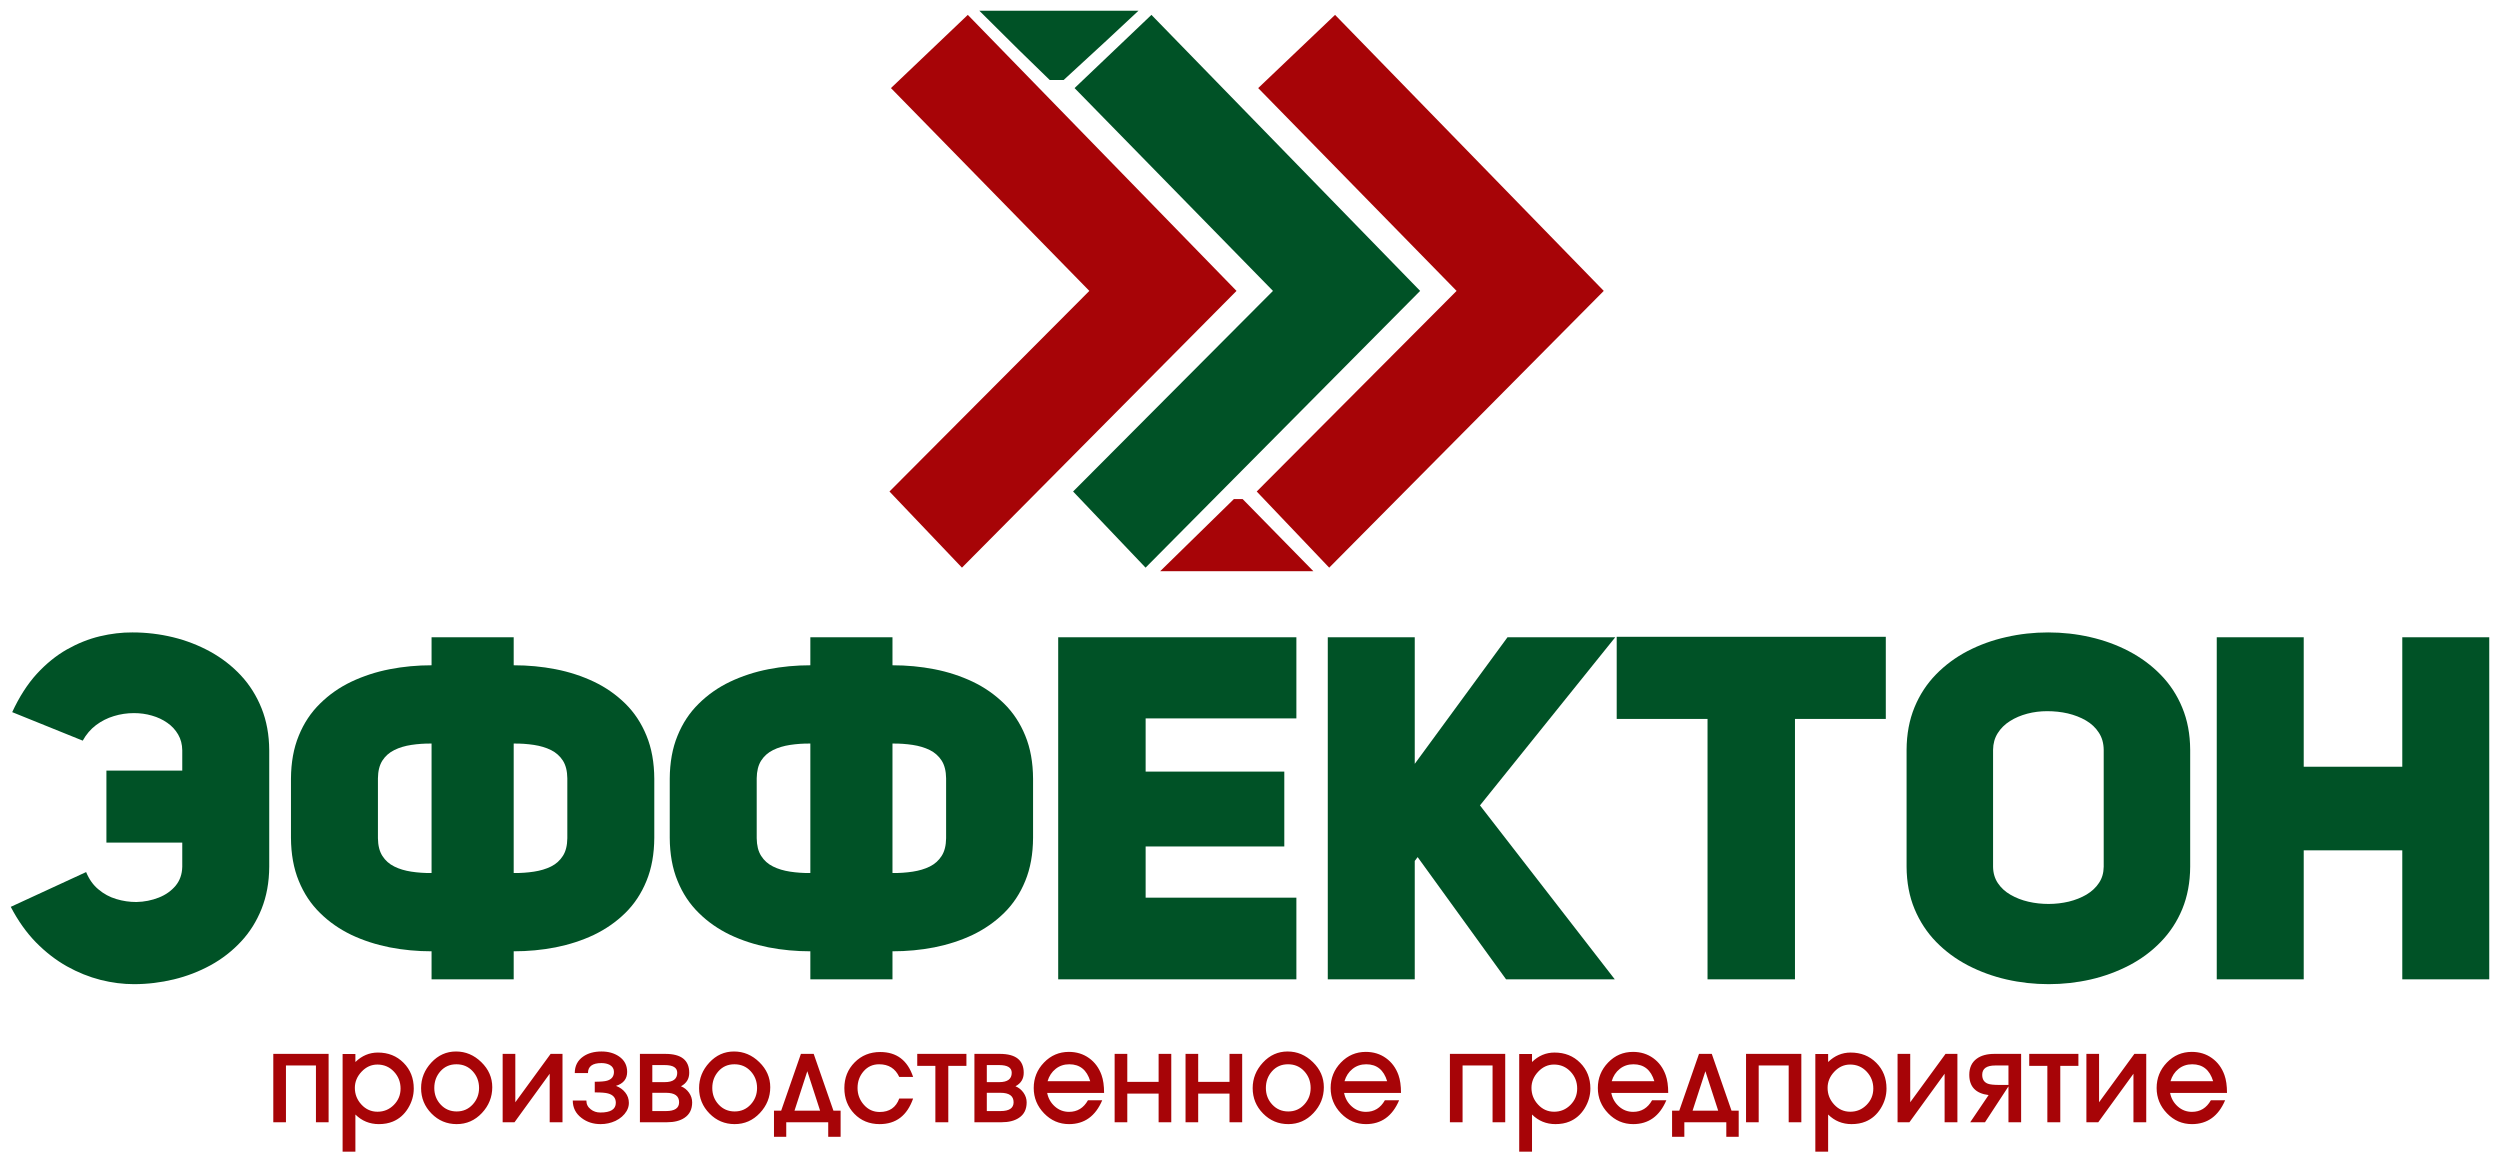
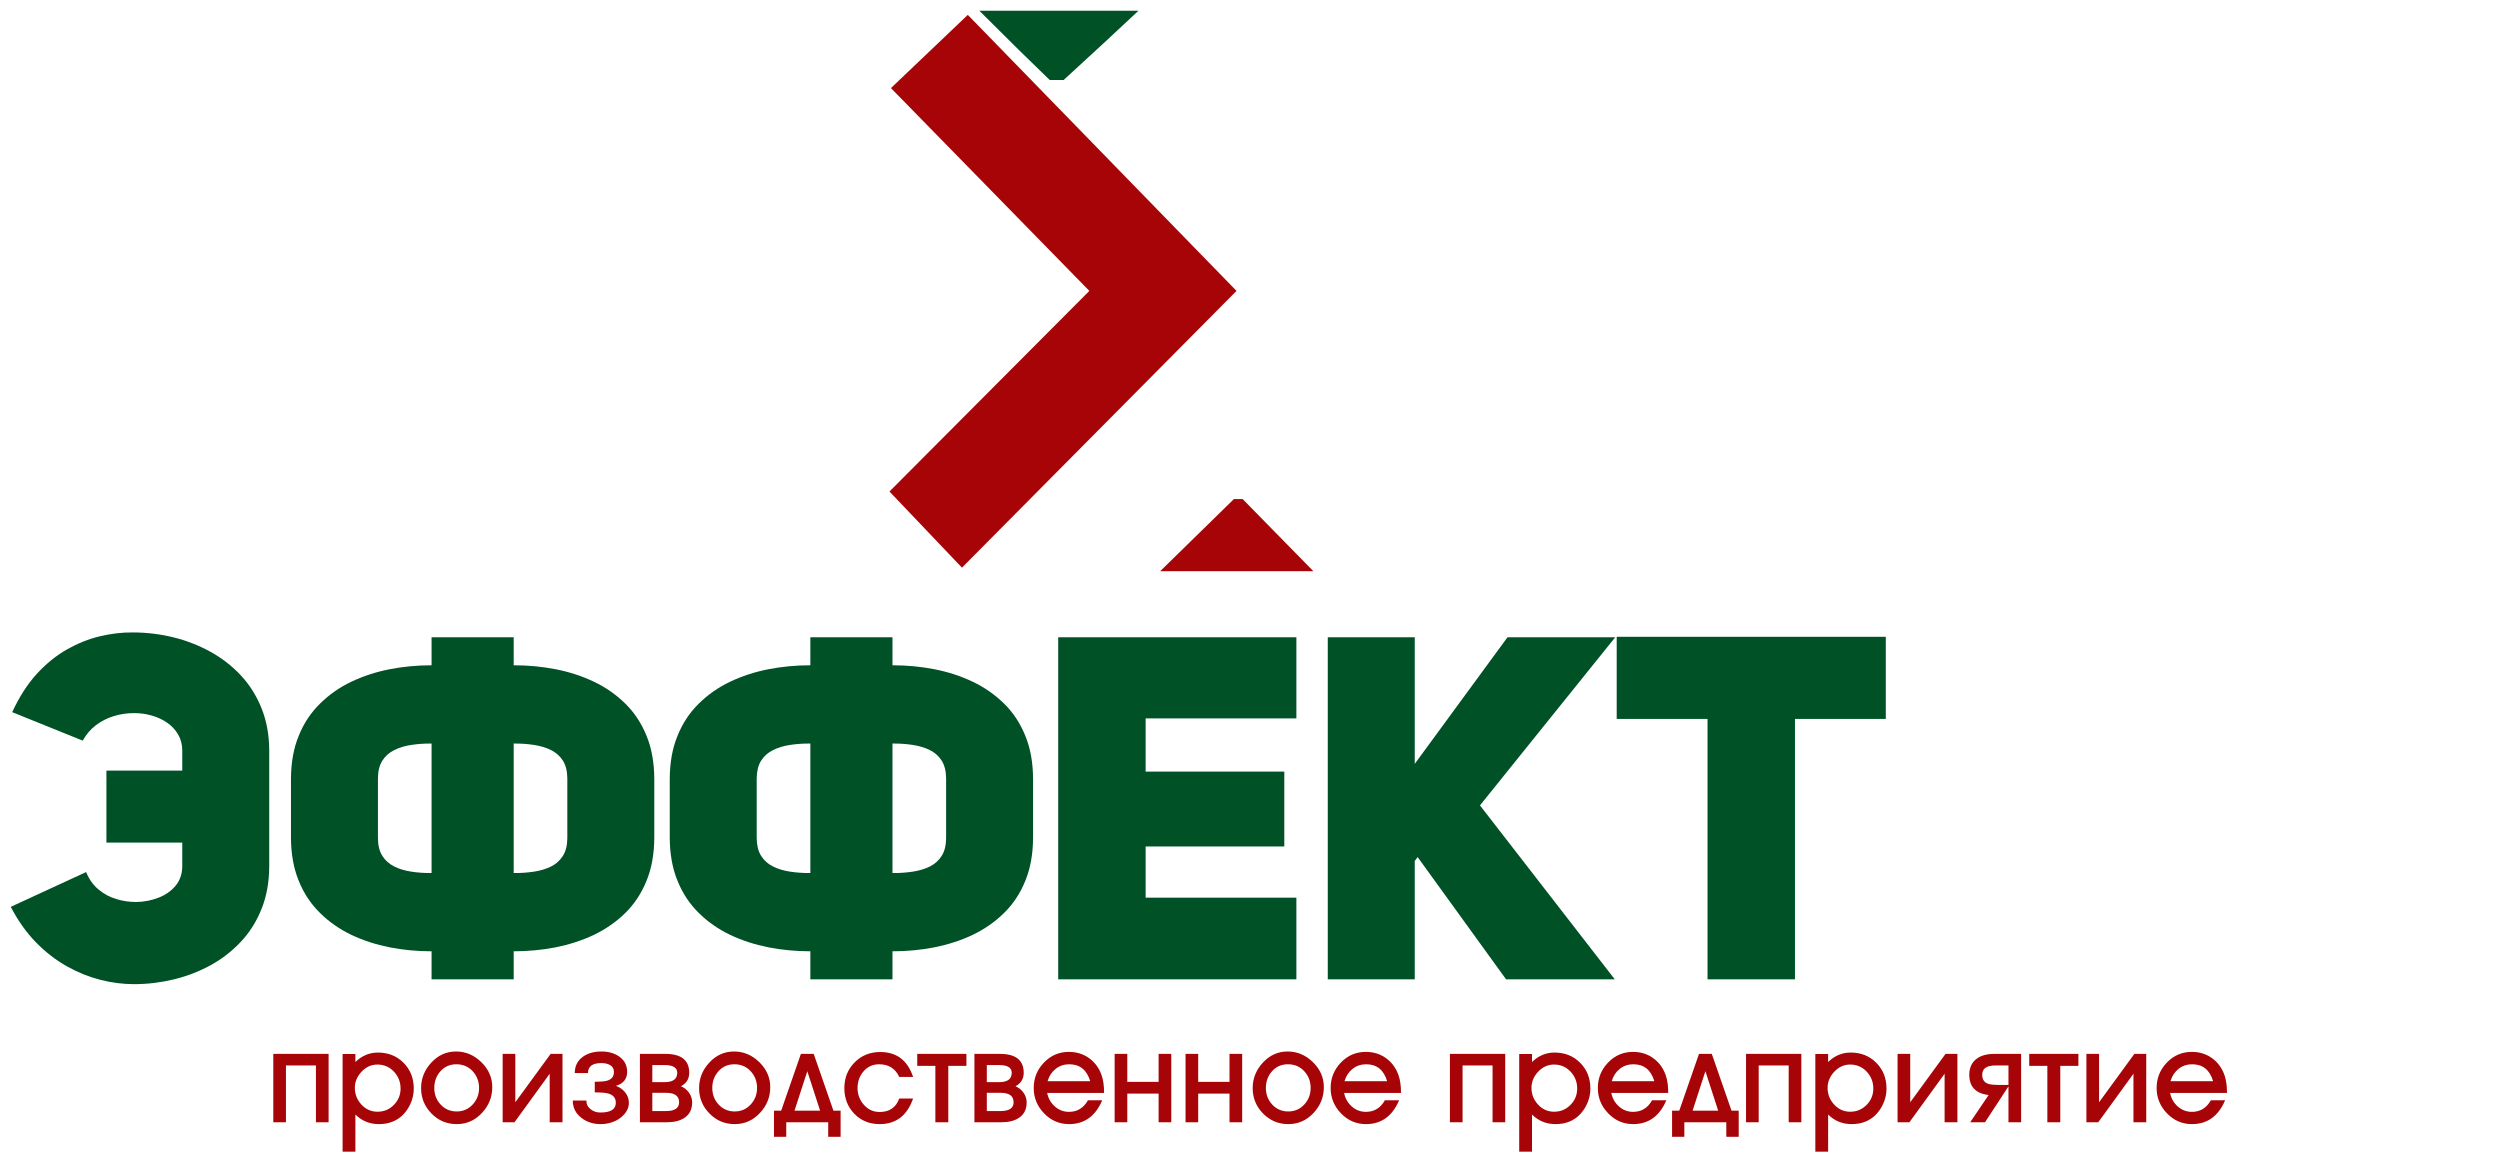
<svg xmlns="http://www.w3.org/2000/svg" viewBox="0 0 232.58 108.15" data-guides="{&quot;vertical&quot;:[],&quot;horizontal&quot;:[]}">
  <defs />
-   <path fill="rgb(167, 4, 7)" stroke="none" fill-opacity="1" stroke-width="1" stroke-opacity="1" clip-rule="evenodd" text-rendering="geometricprecision" class="fil0" id="tSvg1728936e20e" title="Path 1" d="M26.603 99.124C26.603 100.884 26.603 102.645 26.603 104.405C26.211 104.405 25.818 104.405 25.425 104.405C25.425 102.285 25.425 100.165 25.425 98.045C27.141 98.045 28.856 98.045 30.571 98.045C30.571 100.165 30.571 102.285 30.571 104.405C30.178 104.405 29.785 104.405 29.393 104.405C29.393 102.645 29.393 100.884 29.393 99.124C28.463 99.124 27.533 99.124 26.603 99.124ZM33.013 101.207C33.013 101.802 33.218 102.32 33.627 102.763C34.036 103.205 34.534 103.426 35.121 103.426C35.716 103.426 36.222 103.215 36.64 102.793C37.057 102.372 37.266 101.864 37.266 101.269C37.266 100.657 37.059 100.132 36.646 99.694C36.233 99.256 35.72 99.037 35.109 99.037C34.547 99.037 34.057 99.258 33.639 99.7C33.222 100.142 33.013 100.644 33.013 101.207ZM35.247 104.579C34.392 104.579 33.664 104.281 33.063 103.686C33.063 104.839 33.063 105.992 33.063 107.145C32.666 107.145 32.269 107.145 31.873 107.145C31.873 104.116 31.873 101.087 31.873 98.057C32.269 98.057 32.666 98.057 33.063 98.057C33.063 98.305 33.063 98.553 33.063 98.801C33.666 98.214 34.365 97.921 35.158 97.921C36.117 97.921 36.913 98.239 37.545 98.876C38.177 99.512 38.493 100.31 38.493 101.269C38.493 101.921 38.313 102.537 37.956 103.116C37.599 103.694 37.127 104.103 36.543 104.343C36.164 104.5 35.733 104.579 35.247 104.579ZM40.403 101.219C40.403 101.822 40.601 102.337 40.998 102.763C41.395 103.188 41.89 103.401 42.486 103.401C43.081 103.401 43.577 103.186 43.973 102.756C44.37 102.326 44.568 101.814 44.568 101.219C44.568 100.607 44.37 100.087 43.973 99.657C43.577 99.227 43.072 99.012 42.461 99.012C41.858 99.012 41.364 99.227 40.979 99.657C40.595 100.087 40.403 100.607 40.403 101.219ZM45.796 101.144C45.796 102.062 45.474 102.864 44.829 103.55C44.184 104.236 43.403 104.579 42.486 104.579C41.568 104.579 40.787 104.25 40.142 103.593C39.498 102.936 39.175 102.149 39.175 101.231C39.175 100.33 39.493 99.537 40.13 98.851C40.766 98.165 41.531 97.822 42.424 97.822C43.316 97.822 44.101 98.152 44.779 98.814C45.457 99.475 45.796 100.252 45.796 101.144ZM47.866 104.405C47.498 104.405 47.131 104.405 46.763 104.405C46.763 102.285 46.763 100.165 46.763 98.045C47.155 98.045 47.548 98.045 47.941 98.045C47.941 99.545 47.941 101.045 47.941 102.546C49.036 101.045 50.131 99.545 51.226 98.045C51.594 98.045 51.962 98.045 52.33 98.045C52.33 100.165 52.33 102.285 52.33 104.405C51.933 104.405 51.536 104.405 51.139 104.405C51.139 102.901 51.139 101.397 51.139 99.892C50.048 101.397 48.957 102.901 47.866 104.405ZM53.286 102.384C53.708 102.384 54.129 102.384 54.551 102.384C54.551 102.723 54.687 102.996 54.96 103.203C55.208 103.401 55.506 103.5 55.853 103.5C56.812 103.5 57.291 103.198 57.291 102.595C57.291 102.149 57.051 101.859 56.572 101.727C56.34 101.661 55.927 101.628 55.332 101.628C55.332 101.297 55.332 100.967 55.332 100.636C55.886 100.636 56.27 100.603 56.485 100.537C56.907 100.413 57.117 100.14 57.117 99.719C57.117 99.438 56.989 99.223 56.733 99.074C56.518 98.958 56.258 98.9 55.952 98.9C55.117 98.9 54.7 99.21 54.7 99.83C54.291 99.83 53.881 99.83 53.472 99.83C53.472 99.169 53.733 98.656 54.254 98.293C54.7 97.979 55.27 97.822 55.964 97.822C56.601 97.822 57.142 97.975 57.589 98.281C58.093 98.628 58.345 99.107 58.345 99.719C58.345 100.372 57.998 100.806 57.303 101.021C57.659 101.153 57.948 101.359 58.171 101.64C58.394 101.921 58.506 102.244 58.506 102.608C58.506 102.872 58.436 103.124 58.295 103.364C58.064 103.752 57.717 104.058 57.254 104.281C56.824 104.48 56.365 104.579 55.878 104.579C55.191 104.579 54.601 104.389 54.105 104.008C53.559 103.595 53.286 103.054 53.286 102.384ZM59.533 104.405C59.533 102.285 59.533 100.165 59.533 98.045C60.322 98.045 61.111 98.045 61.901 98.045C63.38 98.045 64.12 98.632 64.12 99.805C64.12 100.367 63.864 100.785 63.351 101.058C63.657 101.182 63.907 101.382 64.102 101.659C64.296 101.936 64.393 102.235 64.393 102.558C64.393 103.203 64.153 103.682 63.674 103.996C63.269 104.269 62.727 104.405 62.05 104.405C61.211 104.405 60.372 104.405 59.533 104.405ZM61.839 99.086C61.455 99.086 61.07 99.086 60.686 99.086C60.686 99.615 60.686 100.144 60.686 100.673C61.07 100.673 61.455 100.673 61.839 100.673C62.616 100.673 63.004 100.384 63.004 99.805C63.004 99.326 62.616 99.086 61.839 99.086ZM60.686 101.665C60.686 102.231 60.686 102.797 60.686 103.364C61.111 103.364 61.537 103.364 61.963 103.364C62.773 103.364 63.178 103.091 63.178 102.546C63.178 101.959 62.773 101.665 61.963 101.665C61.537 101.665 61.111 101.665 60.686 101.665ZM66.265 101.219C66.265 101.822 66.463 102.337 66.86 102.763C67.257 103.188 67.753 103.401 68.348 103.401C68.943 103.401 69.439 103.186 69.836 102.756C70.232 102.326 70.431 101.814 70.431 101.219C70.431 100.607 70.232 100.087 69.836 99.657C69.439 99.227 68.935 99.012 68.323 99.012C67.72 99.012 67.226 99.227 66.842 99.657C66.457 100.087 66.265 100.607 66.265 101.219ZM71.658 101.144C71.658 102.062 71.336 102.864 70.691 103.55C70.046 104.236 69.265 104.579 68.348 104.579C67.43 104.579 66.649 104.25 66.005 103.593C65.36 102.936 65.037 102.149 65.037 101.231C65.037 100.33 65.356 99.537 65.992 98.851C66.629 98.165 67.393 97.822 68.286 97.822C69.178 97.822 69.964 98.152 70.641 98.814C71.319 99.475 71.658 100.252 71.658 101.144ZM72.005 103.326C72.228 103.326 72.452 103.326 72.675 103.326C73.286 101.566 73.898 99.805 74.51 98.045C74.906 98.045 75.303 98.045 75.7 98.045C76.311 99.805 76.923 101.566 77.535 103.326C77.758 103.326 77.981 103.326 78.204 103.326C78.204 104.136 78.204 104.947 78.204 105.757C77.82 105.757 77.436 105.757 77.051 105.757C77.051 105.306 77.051 104.856 77.051 104.405C75.749 104.405 74.448 104.405 73.146 104.405C73.146 104.856 73.146 105.306 73.146 105.757C72.766 105.757 72.385 105.757 72.005 105.757C72.005 104.947 72.005 104.136 72.005 103.326ZM75.105 99.657C74.708 100.88 74.311 102.103 73.914 103.326C74.708 103.326 75.501 103.326 76.295 103.326C75.898 102.103 75.501 100.88 75.105 99.657ZM83.659 102.198C84.089 102.198 84.519 102.198 84.949 102.198C84.395 103.785 83.358 104.579 81.837 104.579C80.886 104.579 80.101 104.259 79.481 103.618C78.861 102.977 78.552 102.182 78.552 101.231C78.552 100.281 78.87 99.483 79.506 98.838C80.143 98.194 80.936 97.871 81.887 97.871C83.416 97.871 84.436 98.644 84.949 100.19C84.519 100.19 84.089 100.19 83.659 100.19C83.296 99.405 82.672 99.012 81.787 99.012C81.201 99.012 80.719 99.229 80.343 99.663C79.967 100.097 79.779 100.616 79.779 101.219C79.779 101.814 79.975 102.335 80.368 102.781C80.761 103.227 81.25 103.45 81.837 103.45C82.746 103.45 83.354 103.033 83.659 102.198ZM88.222 104.405C87.821 104.405 87.42 104.405 87.019 104.405C87.019 102.657 87.019 100.909 87.019 99.161C86.457 99.161 85.895 99.161 85.333 99.161C85.333 98.789 85.333 98.417 85.333 98.045C86.858 98.045 88.383 98.045 89.908 98.045C89.908 98.417 89.908 98.789 89.908 99.161C89.346 99.161 88.784 99.161 88.222 99.161C88.222 100.909 88.222 102.657 88.222 104.405ZM90.652 104.405C90.652 102.285 90.652 100.165 90.652 98.045C91.441 98.045 92.231 98.045 93.02 98.045C94.5 98.045 95.239 98.632 95.239 99.805C95.239 100.367 94.983 100.785 94.471 101.058C94.776 101.182 95.026 101.382 95.221 101.659C95.415 101.936 95.512 102.235 95.512 102.558C95.512 103.203 95.272 103.682 94.793 103.996C94.388 104.269 93.846 104.405 93.169 104.405C92.33 104.405 91.491 104.405 90.652 104.405ZM92.958 99.086C92.574 99.086 92.189 99.086 91.805 99.086C91.805 99.615 91.805 100.144 91.805 100.673C92.189 100.673 92.574 100.673 92.958 100.673C93.735 100.673 94.123 100.384 94.123 99.805C94.123 99.326 93.735 99.086 92.958 99.086ZM91.805 101.665C91.805 102.231 91.805 102.797 91.805 103.364C92.231 103.364 92.656 103.364 93.082 103.364C93.892 103.364 94.297 103.091 94.297 102.546C94.297 101.959 93.892 101.665 93.082 101.665C92.656 101.665 92.231 101.665 91.805 101.665ZM99.479 99.012C98.992 99.012 98.568 99.154 98.209 99.44C97.849 99.725 97.599 100.107 97.458 100.587C98.781 100.587 100.103 100.587 101.426 100.587C101.112 99.537 100.463 99.012 99.479 99.012ZM101.215 102.36C101.657 102.36 102.1 102.36 102.542 102.36C101.914 103.839 100.884 104.579 99.455 104.579C98.553 104.579 97.781 104.246 97.136 103.581C96.491 102.915 96.169 102.128 96.169 101.219C96.169 100.301 96.487 99.512 97.124 98.851C97.76 98.189 98.533 97.859 99.442 97.859C100.153 97.859 100.777 98.051 101.314 98.436C101.852 98.82 102.24 99.347 102.48 100.016C102.637 100.454 102.715 101.008 102.715 101.678C100.951 101.678 99.186 101.678 97.421 101.678C97.52 102.182 97.758 102.601 98.134 102.936C98.51 103.271 98.95 103.438 99.455 103.438C100.223 103.438 100.81 103.079 101.215 102.36ZM104.874 101.74C104.874 102.628 104.874 103.517 104.874 104.405C104.482 104.405 104.089 104.405 103.697 104.405C103.697 102.285 103.697 100.165 103.697 98.045C104.089 98.045 104.482 98.045 104.874 98.045C104.874 98.913 104.874 99.781 104.874 100.648C105.846 100.648 106.817 100.648 107.788 100.648C107.788 99.781 107.788 98.913 107.788 98.045C108.181 98.045 108.573 98.045 108.966 98.045C108.966 100.165 108.966 102.285 108.966 104.405C108.573 104.405 108.181 104.405 107.788 104.405C107.788 103.517 107.788 102.628 107.788 101.74C106.817 101.74 105.846 101.74 104.874 101.74ZM111.47 101.74C111.47 102.628 111.47 103.517 111.47 104.405C111.078 104.405 110.685 104.405 110.293 104.405C110.293 102.285 110.293 100.165 110.293 98.045C110.685 98.045 111.078 98.045 111.47 98.045C111.47 98.913 111.47 99.781 111.47 100.648C112.442 100.648 113.413 100.648 114.384 100.648C114.384 99.781 114.384 98.913 114.384 98.045C114.776 98.045 115.169 98.045 115.562 98.045C115.562 100.165 115.562 102.285 115.562 104.405C115.169 104.405 114.776 104.405 114.384 104.405C114.384 103.517 114.384 102.628 114.384 101.74C113.413 101.74 112.442 101.74 111.47 101.74ZM117.767 101.219C117.767 101.822 117.965 102.337 118.362 102.763C118.758 103.188 119.254 103.401 119.85 103.401C120.445 103.401 120.94 103.186 121.337 102.756C121.734 102.326 121.932 101.814 121.932 101.219C121.932 100.607 121.734 100.087 121.337 99.657C120.94 99.227 120.436 99.012 119.825 99.012C119.221 99.012 118.728 99.227 118.343 99.657C117.959 100.087 117.767 100.607 117.767 101.219C117.767 101.219 117.767 101.219 117.767 101.219M123.16 101.144C123.16 102.062 122.838 102.864 122.193 103.55C121.548 104.236 120.767 104.579 119.85 104.579C118.932 104.579 118.151 104.25 117.506 103.593C116.861 102.936 116.539 102.149 116.539 101.231C116.539 100.33 116.857 99.537 117.494 98.851C118.13 98.165 118.895 97.822 119.788 97.822C120.68 97.822 121.465 98.152 122.143 98.814C122.821 99.475 123.16 100.252 123.16 101.144ZM127.102 99.012C126.615 99.012 126.191 99.154 125.832 99.44C125.472 99.725 125.222 100.107 125.081 100.587C126.404 100.587 127.726 100.587 129.049 100.587C128.735 99.537 128.086 99.012 127.102 99.012ZM128.838 102.36C129.28 102.36 129.722 102.36 130.165 102.36C129.536 103.839 128.507 104.579 127.078 104.579C126.177 104.579 125.404 104.246 124.759 103.581C124.114 102.915 123.792 102.128 123.792 101.219C123.792 100.301 124.11 99.512 124.747 98.851C125.383 98.189 126.156 97.859 127.065 97.859C127.776 97.859 128.4 98.051 128.937 98.436C129.475 98.82 129.863 99.347 130.103 100.016C130.26 100.454 130.338 101.008 130.338 101.678C128.573 101.678 126.809 101.678 125.044 101.678C125.143 102.182 125.381 102.601 125.757 102.936C126.133 103.271 126.573 103.438 127.078 103.438C127.846 103.438 128.433 103.079 128.838 102.36ZM136.066 99.124C136.066 100.884 136.066 102.645 136.066 104.405C135.673 104.405 135.281 104.405 134.888 104.405C134.888 102.285 134.888 100.165 134.888 98.045C136.603 98.045 138.318 98.045 140.034 98.045C140.034 100.165 140.034 102.285 140.034 104.405C139.641 104.405 139.248 104.405 138.856 104.405C138.856 102.645 138.856 100.884 138.856 99.124C137.926 99.124 136.996 99.124 136.066 99.124ZM142.476 101.207C142.476 101.802 142.68 102.32 143.09 102.763C143.499 103.205 143.997 103.426 144.584 103.426C145.179 103.426 145.685 103.215 146.102 102.793C146.52 102.372 146.728 101.864 146.728 101.269C146.728 100.657 146.522 100.132 146.109 99.694C145.695 99.256 145.183 99.037 144.571 99.037C144.009 99.037 143.52 99.258 143.102 99.7C142.685 100.142 142.476 100.644 142.476 101.207ZM144.71 104.579C143.854 104.579 143.127 104.281 142.526 103.686C142.526 104.839 142.526 105.992 142.526 107.145C142.129 107.145 141.732 107.145 141.335 107.145C141.335 104.116 141.335 101.087 141.335 98.057C141.732 98.057 142.129 98.057 142.526 98.057C142.526 98.305 142.526 98.553 142.526 98.801C143.129 98.214 143.827 97.921 144.621 97.921C145.58 97.921 146.375 98.239 147.008 98.876C147.64 99.512 147.956 100.31 147.956 101.269C147.956 101.921 147.776 102.537 147.419 103.116C147.061 103.694 146.59 104.103 146.006 104.343C145.627 104.5 145.196 104.579 144.71 104.579ZM151.961 99.012C151.473 99.012 151.049 99.154 150.69 99.44C150.33 99.725 150.08 100.107 149.94 100.587C151.262 100.587 152.585 100.587 153.907 100.587C153.593 99.537 152.944 99.012 151.961 99.012ZM153.696 102.36C154.139 102.36 154.581 102.36 155.023 102.36C154.395 103.839 153.366 104.579 151.936 104.579C151.035 104.579 150.262 104.246 149.618 103.581C148.973 102.915 148.65 102.128 148.65 101.219C148.65 100.301 148.969 99.512 149.605 98.851C150.242 98.189 151.014 97.859 151.924 97.859C152.634 97.859 153.258 98.051 153.796 98.436C154.333 98.82 154.721 99.347 154.961 100.016C155.118 100.454 155.197 101.008 155.197 101.678C153.432 101.678 151.667 101.678 149.903 101.678C150.002 102.182 150.239 102.601 150.616 102.936C150.992 103.271 151.432 103.438 151.936 103.438C152.705 103.438 153.292 103.079 153.696 102.36ZM155.556 103.326C155.779 103.326 156.002 103.326 156.226 103.326C156.837 101.566 157.449 99.805 158.061 98.045C158.457 98.045 158.854 98.045 159.251 98.045C159.862 99.805 160.474 101.566 161.086 103.326C161.309 103.326 161.532 103.326 161.755 103.326C161.755 104.136 161.755 104.947 161.755 105.757C161.371 105.757 160.987 105.757 160.602 105.757C160.602 105.306 160.602 104.856 160.602 104.405C159.3 104.405 157.999 104.405 156.697 104.405C156.697 104.856 156.697 105.306 156.697 105.757C156.317 105.757 155.936 105.757 155.556 105.757C155.556 104.947 155.556 104.136 155.556 103.326ZM158.656 99.657C158.259 100.88 157.862 102.103 157.465 103.326C158.259 103.326 159.052 103.326 159.846 103.326C159.449 102.103 159.052 100.88 158.656 99.657ZM163.615 99.124C163.615 100.884 163.615 102.645 163.615 104.405C163.222 104.405 162.83 104.405 162.437 104.405C162.437 102.285 162.437 100.165 162.437 98.045C164.152 98.045 165.867 98.045 167.582 98.045C167.582 100.165 167.582 102.285 167.582 104.405C167.19 104.405 166.797 104.405 166.405 104.405C166.405 102.645 166.405 100.884 166.405 99.124C165.475 99.124 164.545 99.124 163.615 99.124ZM170.025 101.207C170.025 101.802 170.229 102.32 170.639 102.763C171.048 103.205 171.546 103.426 172.133 103.426C172.728 103.426 173.234 103.215 173.651 102.793C174.069 102.372 174.277 101.864 174.277 101.269C174.277 100.657 174.071 100.132 173.658 99.694C173.244 99.256 172.732 99.037 172.12 99.037C171.558 99.037 171.069 99.258 170.651 99.7C170.234 100.142 170.025 100.644 170.025 101.207ZM172.259 104.579C171.403 104.579 170.676 104.281 170.074 103.686C170.074 104.839 170.074 105.992 170.074 107.145C169.678 107.145 169.281 107.145 168.884 107.145C168.884 104.116 168.884 101.087 168.884 98.057C169.281 98.057 169.678 98.057 170.074 98.057C170.074 98.305 170.074 98.553 170.074 98.801C170.678 98.214 171.376 97.921 172.17 97.921C173.129 97.921 173.924 98.239 174.556 98.876C175.189 99.512 175.505 100.31 175.505 101.269C175.505 101.921 175.325 102.537 174.968 103.116C174.61 103.694 174.139 104.103 173.554 104.343C173.176 104.5 172.744 104.579 172.259 104.579ZM177.637 104.405C177.269 104.405 176.902 104.405 176.534 104.405C176.534 102.285 176.534 100.165 176.534 98.045C176.927 98.045 177.319 98.045 177.712 98.045C177.712 99.545 177.712 101.045 177.712 102.546C178.807 101.045 179.902 99.545 180.997 98.045C181.365 98.045 181.733 98.045 182.101 98.045C182.101 100.165 182.101 102.285 182.101 104.405C181.704 104.405 181.307 104.405 180.911 104.405C180.911 102.901 180.911 101.397 180.911 99.892C179.82 101.397 178.728 102.901 177.637 104.405ZM184.669 104.405C184.21 104.405 183.752 104.405 183.293 104.405C183.863 103.562 184.434 102.719 185.004 101.876C183.806 101.727 183.206 101.099 183.206 99.992C183.206 99.33 183.438 98.83 183.901 98.491C184.305 98.194 184.851 98.045 185.537 98.045C186.368 98.045 187.198 98.045 188.029 98.045C188.029 100.165 188.029 102.285 188.029 104.405C187.637 104.405 187.244 104.405 186.851 104.405C186.851 103.293 186.851 102.182 186.851 101.07C186.124 102.182 185.397 103.293 184.669 104.405ZM186.851 100.934C186.851 100.33 186.851 99.727 186.851 99.124C186.442 99.124 186.033 99.124 185.624 99.124C184.814 99.124 184.409 99.413 184.409 99.992C184.409 100.413 184.587 100.69 184.942 100.822C185.14 100.896 185.496 100.934 186.008 100.934C186.289 100.934 186.57 100.934 186.851 100.934ZM191.672 104.405C191.271 104.405 190.87 104.405 190.469 104.405C190.469 102.657 190.469 100.909 190.469 99.161C189.907 99.161 189.345 99.161 188.783 99.161C188.783 98.789 188.783 98.417 188.783 98.045C190.308 98.045 191.833 98.045 193.358 98.045C193.358 98.417 193.358 98.789 193.358 99.161C192.796 99.161 192.234 99.161 191.672 99.161C191.672 100.909 191.672 102.657 191.672 104.405ZM195.205 104.405C194.838 104.405 194.47 104.405 194.102 104.405C194.102 102.285 194.102 100.165 194.102 98.045C194.494 98.045 194.887 98.045 195.28 98.045C195.28 99.545 195.28 101.045 195.28 102.546C196.375 101.045 197.47 99.545 198.565 98.045C198.933 98.045 199.301 98.045 199.669 98.045C199.669 100.165 199.669 102.285 199.669 104.405C199.272 104.405 198.875 104.405 198.479 104.405C198.479 102.901 198.479 101.397 198.479 99.892C197.387 101.397 196.296 102.901 195.205 104.405ZM203.946 99.012C203.458 99.012 203.035 99.154 202.675 99.44C202.316 99.725 202.066 100.107 201.925 100.587C203.248 100.587 204.57 100.587 205.893 100.587C205.578 99.537 204.93 99.012 203.946 99.012ZM205.682 102.36C206.124 102.36 206.566 102.36 207.008 102.36C206.38 103.839 205.351 104.579 203.921 104.579C203.02 104.579 202.247 104.246 201.603 103.581C200.958 102.915 200.636 102.128 200.636 101.219C200.636 100.301 200.954 99.512 201.59 98.851C202.227 98.189 203 97.859 203.909 97.859C204.62 97.859 205.244 98.051 205.781 98.436C206.318 98.82 206.707 99.347 206.946 100.016C207.103 100.454 207.182 101.008 207.182 101.678C205.417 101.678 203.653 101.678 201.888 101.678C201.987 102.182 202.225 102.601 202.601 102.936C202.977 103.271 203.417 103.438 203.921 103.438C204.69 103.438 205.277 103.079 205.682 102.36Z" />
+   <path fill="rgb(167, 4, 7)" stroke="none" fill-opacity="1" stroke-width="1" stroke-opacity="1" clip-rule="evenodd" text-rendering="geometricprecision" class="fil0" id="tSvg1728936e20e" title="Path 1" d="M26.603 99.124C26.603 100.884 26.603 102.645 26.603 104.405C26.211 104.405 25.818 104.405 25.425 104.405C25.425 102.285 25.425 100.165 25.425 98.045C27.141 98.045 28.856 98.045 30.571 98.045C30.571 100.165 30.571 102.285 30.571 104.405C30.178 104.405 29.785 104.405 29.393 104.405C29.393 102.645 29.393 100.884 29.393 99.124C28.463 99.124 27.533 99.124 26.603 99.124ZM33.013 101.207C33.013 101.802 33.218 102.32 33.627 102.763C34.036 103.205 34.534 103.426 35.121 103.426C35.716 103.426 36.222 103.215 36.64 102.793C37.057 102.372 37.266 101.864 37.266 101.269C37.266 100.657 37.059 100.132 36.646 99.694C36.233 99.256 35.72 99.037 35.109 99.037C34.547 99.037 34.057 99.258 33.639 99.7C33.222 100.142 33.013 100.644 33.013 101.207ZM35.247 104.579C34.392 104.579 33.664 104.281 33.063 103.686C33.063 104.839 33.063 105.992 33.063 107.145C32.666 107.145 32.269 107.145 31.873 107.145C31.873 104.116 31.873 101.087 31.873 98.057C32.269 98.057 32.666 98.057 33.063 98.057C33.063 98.305 33.063 98.553 33.063 98.801C33.666 98.214 34.365 97.921 35.158 97.921C36.117 97.921 36.913 98.239 37.545 98.876C38.177 99.512 38.493 100.31 38.493 101.269C38.493 101.921 38.313 102.537 37.956 103.116C37.599 103.694 37.127 104.103 36.543 104.343C36.164 104.5 35.733 104.579 35.247 104.579ZM40.403 101.219C40.403 101.822 40.601 102.337 40.998 102.763C41.395 103.188 41.89 103.401 42.486 103.401C43.081 103.401 43.577 103.186 43.973 102.756C44.37 102.326 44.568 101.814 44.568 101.219C44.568 100.607 44.37 100.087 43.973 99.657C43.577 99.227 43.072 99.012 42.461 99.012C41.858 99.012 41.364 99.227 40.979 99.657C40.595 100.087 40.403 100.607 40.403 101.219ZM45.796 101.144C45.796 102.062 45.474 102.864 44.829 103.55C44.184 104.236 43.403 104.579 42.486 104.579C41.568 104.579 40.787 104.25 40.142 103.593C39.498 102.936 39.175 102.149 39.175 101.231C39.175 100.33 39.493 99.537 40.13 98.851C40.766 98.165 41.531 97.822 42.424 97.822C43.316 97.822 44.101 98.152 44.779 98.814C45.457 99.475 45.796 100.252 45.796 101.144ZM47.866 104.405C47.498 104.405 47.131 104.405 46.763 104.405C46.763 102.285 46.763 100.165 46.763 98.045C47.155 98.045 47.548 98.045 47.941 98.045C47.941 99.545 47.941 101.045 47.941 102.546C49.036 101.045 50.131 99.545 51.226 98.045C51.594 98.045 51.962 98.045 52.33 98.045C52.33 100.165 52.33 102.285 52.33 104.405C51.933 104.405 51.536 104.405 51.139 104.405C51.139 102.901 51.139 101.397 51.139 99.892C50.048 101.397 48.957 102.901 47.866 104.405ZM53.286 102.384C53.708 102.384 54.129 102.384 54.551 102.384C54.551 102.723 54.687 102.996 54.96 103.203C55.208 103.401 55.506 103.5 55.853 103.5C56.812 103.5 57.291 103.198 57.291 102.595C57.291 102.149 57.051 101.859 56.572 101.727C56.34 101.661 55.927 101.628 55.332 101.628C55.332 101.297 55.332 100.967 55.332 100.636C55.886 100.636 56.27 100.603 56.485 100.537C56.907 100.413 57.117 100.14 57.117 99.719C57.117 99.438 56.989 99.223 56.733 99.074C56.518 98.958 56.258 98.9 55.952 98.9C55.117 98.9 54.7 99.21 54.7 99.83C54.291 99.83 53.881 99.83 53.472 99.83C53.472 99.169 53.733 98.656 54.254 98.293C54.7 97.979 55.27 97.822 55.964 97.822C56.601 97.822 57.142 97.975 57.589 98.281C58.093 98.628 58.345 99.107 58.345 99.719C58.345 100.372 57.998 100.806 57.303 101.021C57.659 101.153 57.948 101.359 58.171 101.64C58.394 101.921 58.506 102.244 58.506 102.608C58.506 102.872 58.436 103.124 58.295 103.364C58.064 103.752 57.717 104.058 57.254 104.281C56.824 104.48 56.365 104.579 55.878 104.579C55.191 104.579 54.601 104.389 54.105 104.008C53.559 103.595 53.286 103.054 53.286 102.384ZM59.533 104.405C59.533 102.285 59.533 100.165 59.533 98.045C60.322 98.045 61.111 98.045 61.901 98.045C63.38 98.045 64.12 98.632 64.12 99.805C64.12 100.367 63.864 100.785 63.351 101.058C63.657 101.182 63.907 101.382 64.102 101.659C64.296 101.936 64.393 102.235 64.393 102.558C64.393 103.203 64.153 103.682 63.674 103.996C63.269 104.269 62.727 104.405 62.05 104.405C61.211 104.405 60.372 104.405 59.533 104.405ZM61.839 99.086C61.455 99.086 61.07 99.086 60.686 99.086C60.686 99.615 60.686 100.144 60.686 100.673C61.07 100.673 61.455 100.673 61.839 100.673C62.616 100.673 63.004 100.384 63.004 99.805C63.004 99.326 62.616 99.086 61.839 99.086ZM60.686 101.665C60.686 102.231 60.686 102.797 60.686 103.364C61.111 103.364 61.537 103.364 61.963 103.364C62.773 103.364 63.178 103.091 63.178 102.546C63.178 101.959 62.773 101.665 61.963 101.665C61.537 101.665 61.111 101.665 60.686 101.665ZM66.265 101.219C66.265 101.822 66.463 102.337 66.86 102.763C67.257 103.188 67.753 103.401 68.348 103.401C68.943 103.401 69.439 103.186 69.836 102.756C70.232 102.326 70.431 101.814 70.431 101.219C70.431 100.607 70.232 100.087 69.836 99.657C69.439 99.227 68.935 99.012 68.323 99.012C67.72 99.012 67.226 99.227 66.842 99.657C66.457 100.087 66.265 100.607 66.265 101.219ZM71.658 101.144C71.658 102.062 71.336 102.864 70.691 103.55C70.046 104.236 69.265 104.579 68.348 104.579C67.43 104.579 66.649 104.25 66.005 103.593C65.36 102.936 65.037 102.149 65.037 101.231C65.037 100.33 65.356 99.537 65.992 98.851C66.629 98.165 67.393 97.822 68.286 97.822C69.178 97.822 69.964 98.152 70.641 98.814C71.319 99.475 71.658 100.252 71.658 101.144ZM72.005 103.326C72.228 103.326 72.452 103.326 72.675 103.326C73.286 101.566 73.898 99.805 74.51 98.045C74.906 98.045 75.303 98.045 75.7 98.045C76.311 99.805 76.923 101.566 77.535 103.326C77.758 103.326 77.981 103.326 78.204 103.326C78.204 104.136 78.204 104.947 78.204 105.757C77.82 105.757 77.436 105.757 77.051 105.757C77.051 105.306 77.051 104.856 77.051 104.405C75.749 104.405 74.448 104.405 73.146 104.405C73.146 104.856 73.146 105.306 73.146 105.757C72.766 105.757 72.385 105.757 72.005 105.757C72.005 104.947 72.005 104.136 72.005 103.326ZM75.105 99.657C74.708 100.88 74.311 102.103 73.914 103.326C74.708 103.326 75.501 103.326 76.295 103.326C75.898 102.103 75.501 100.88 75.105 99.657ZM83.659 102.198C84.089 102.198 84.519 102.198 84.949 102.198C84.395 103.785 83.358 104.579 81.837 104.579C80.886 104.579 80.101 104.259 79.481 103.618C78.861 102.977 78.552 102.182 78.552 101.231C78.552 100.281 78.87 99.483 79.506 98.838C80.143 98.194 80.936 97.871 81.887 97.871C83.416 97.871 84.436 98.644 84.949 100.19C84.519 100.19 84.089 100.19 83.659 100.19C83.296 99.405 82.672 99.012 81.787 99.012C81.201 99.012 80.719 99.229 80.343 99.663C79.967 100.097 79.779 100.616 79.779 101.219C79.779 101.814 79.975 102.335 80.368 102.781C80.761 103.227 81.25 103.45 81.837 103.45C82.746 103.45 83.354 103.033 83.659 102.198ZM88.222 104.405C87.821 104.405 87.42 104.405 87.019 104.405C87.019 102.657 87.019 100.909 87.019 99.161C86.457 99.161 85.895 99.161 85.333 99.161C85.333 98.789 85.333 98.417 85.333 98.045C86.858 98.045 88.383 98.045 89.908 98.045C89.908 98.417 89.908 98.789 89.908 99.161C89.346 99.161 88.784 99.161 88.222 99.161C88.222 100.909 88.222 102.657 88.222 104.405ZM90.652 104.405C90.652 102.285 90.652 100.165 90.652 98.045C91.441 98.045 92.231 98.045 93.02 98.045C94.5 98.045 95.239 98.632 95.239 99.805C95.239 100.367 94.983 100.785 94.471 101.058C94.776 101.182 95.026 101.382 95.221 101.659C95.415 101.936 95.512 102.235 95.512 102.558C95.512 103.203 95.272 103.682 94.793 103.996C94.388 104.269 93.846 104.405 93.169 104.405C92.33 104.405 91.491 104.405 90.652 104.405ZM92.958 99.086C92.574 99.086 92.189 99.086 91.805 99.086C91.805 99.615 91.805 100.144 91.805 100.673C92.189 100.673 92.574 100.673 92.958 100.673C93.735 100.673 94.123 100.384 94.123 99.805C94.123 99.326 93.735 99.086 92.958 99.086ZM91.805 101.665C91.805 102.231 91.805 102.797 91.805 103.364C92.231 103.364 92.656 103.364 93.082 103.364C93.892 103.364 94.297 103.091 94.297 102.546C94.297 101.959 93.892 101.665 93.082 101.665C92.656 101.665 92.231 101.665 91.805 101.665ZM99.479 99.012C98.992 99.012 98.568 99.154 98.209 99.44C97.849 99.725 97.599 100.107 97.458 100.587C98.781 100.587 100.103 100.587 101.426 100.587C101.112 99.537 100.463 99.012 99.479 99.012ZM101.215 102.36C101.657 102.36 102.1 102.36 102.542 102.36C101.914 103.839 100.884 104.579 99.455 104.579C98.553 104.579 97.781 104.246 97.136 103.581C96.491 102.915 96.169 102.128 96.169 101.219C96.169 100.301 96.487 99.512 97.124 98.851C97.76 98.189 98.533 97.859 99.442 97.859C100.153 97.859 100.777 98.051 101.314 98.436C101.852 98.82 102.24 99.347 102.48 100.016C102.637 100.454 102.715 101.008 102.715 101.678C100.951 101.678 99.186 101.678 97.421 101.678C97.52 102.182 97.758 102.601 98.134 102.936C98.51 103.271 98.95 103.438 99.455 103.438C100.223 103.438 100.81 103.079 101.215 102.36ZM104.874 101.74C104.874 102.628 104.874 103.517 104.874 104.405C104.482 104.405 104.089 104.405 103.697 104.405C103.697 102.285 103.697 100.165 103.697 98.045C104.089 98.045 104.482 98.045 104.874 98.045C104.874 98.913 104.874 99.781 104.874 100.648C105.846 100.648 106.817 100.648 107.788 100.648C107.788 99.781 107.788 98.913 107.788 98.045C108.181 98.045 108.573 98.045 108.966 98.045C108.966 100.165 108.966 102.285 108.966 104.405C108.573 104.405 108.181 104.405 107.788 104.405C107.788 103.517 107.788 102.628 107.788 101.74C106.817 101.74 105.846 101.74 104.874 101.74ZM111.47 101.74C111.47 102.628 111.47 103.517 111.47 104.405C111.078 104.405 110.685 104.405 110.293 104.405C110.293 102.285 110.293 100.165 110.293 98.045C110.685 98.045 111.078 98.045 111.47 98.045C111.47 98.913 111.47 99.781 111.47 100.648C112.442 100.648 113.413 100.648 114.384 100.648C114.384 99.781 114.384 98.913 114.384 98.045C114.776 98.045 115.169 98.045 115.562 98.045C115.562 100.165 115.562 102.285 115.562 104.405C115.169 104.405 114.776 104.405 114.384 104.405C114.384 103.517 114.384 102.628 114.384 101.74C113.413 101.74 112.442 101.74 111.47 101.74ZM117.767 101.219C117.767 101.822 117.965 102.337 118.362 102.763C118.758 103.188 119.254 103.401 119.85 103.401C120.445 103.401 120.94 103.186 121.337 102.756C121.734 102.326 121.932 101.814 121.932 101.219C121.932 100.607 121.734 100.087 121.337 99.657C120.94 99.227 120.436 99.012 119.825 99.012C119.221 99.012 118.728 99.227 118.343 99.657C117.959 100.087 117.767 100.607 117.767 101.219C117.767 101.219 117.767 101.219 117.767 101.219M123.16 101.144C123.16 102.062 122.838 102.864 122.193 103.55C121.548 104.236 120.767 104.579 119.85 104.579C118.932 104.579 118.151 104.25 117.506 103.593C116.861 102.936 116.539 102.149 116.539 101.231C116.539 100.33 116.857 99.537 117.494 98.851C118.13 98.165 118.895 97.822 119.788 97.822C120.68 97.822 121.465 98.152 122.143 98.814C122.821 99.475 123.16 100.252 123.16 101.144ZM127.102 99.012C126.615 99.012 126.191 99.154 125.832 99.44C125.472 99.725 125.222 100.107 125.081 100.587C126.404 100.587 127.726 100.587 129.049 100.587C128.735 99.537 128.086 99.012 127.102 99.012ZM128.838 102.36C129.28 102.36 129.722 102.36 130.165 102.36C129.536 103.839 128.507 104.579 127.078 104.579C126.177 104.579 125.404 104.246 124.759 103.581C124.114 102.915 123.792 102.128 123.792 101.219C123.792 100.301 124.11 99.512 124.747 98.851C125.383 98.189 126.156 97.859 127.065 97.859C127.776 97.859 128.4 98.051 128.937 98.436C129.475 98.82 129.863 99.347 130.103 100.016C130.26 100.454 130.338 101.008 130.338 101.678C128.573 101.678 126.809 101.678 125.044 101.678C125.143 102.182 125.381 102.601 125.757 102.936C126.133 103.271 126.573 103.438 127.078 103.438C127.846 103.438 128.433 103.079 128.838 102.36ZM136.066 99.124C136.066 100.884 136.066 102.645 136.066 104.405C135.673 104.405 135.281 104.405 134.888 104.405C134.888 102.285 134.888 100.165 134.888 98.045C136.603 98.045 138.318 98.045 140.034 98.045C140.034 100.165 140.034 102.285 140.034 104.405C139.641 104.405 139.248 104.405 138.856 104.405C138.856 102.645 138.856 100.884 138.856 99.124C137.926 99.124 136.996 99.124 136.066 99.124ZM142.476 101.207C142.476 101.802 142.68 102.32 143.09 102.763C143.499 103.205 143.997 103.426 144.584 103.426C145.179 103.426 145.685 103.215 146.102 102.793C146.52 102.372 146.728 101.864 146.728 101.269C146.728 100.657 146.522 100.132 146.109 99.694C145.695 99.256 145.183 99.037 144.571 99.037C144.009 99.037 143.52 99.258 143.102 99.7C142.685 100.142 142.476 100.644 142.476 101.207ZM144.71 104.579C143.854 104.579 143.127 104.281 142.526 103.686C142.526 104.839 142.526 105.992 142.526 107.145C142.129 107.145 141.732 107.145 141.335 107.145C141.335 104.116 141.335 101.087 141.335 98.057C141.732 98.057 142.129 98.057 142.526 98.057C142.526 98.305 142.526 98.553 142.526 98.801C143.129 98.214 143.827 97.921 144.621 97.921C145.58 97.921 146.375 98.239 147.008 98.876C147.64 99.512 147.956 100.31 147.956 101.269C147.956 101.921 147.776 102.537 147.419 103.116C147.061 103.694 146.59 104.103 146.006 104.343C145.627 104.5 145.196 104.579 144.71 104.579ZM151.961 99.012C151.473 99.012 151.049 99.154 150.69 99.44C150.33 99.725 150.08 100.107 149.94 100.587C151.262 100.587 152.585 100.587 153.907 100.587C153.593 99.537 152.944 99.012 151.961 99.012ZM153.696 102.36C154.139 102.36 154.581 102.36 155.023 102.36C154.395 103.839 153.366 104.579 151.936 104.579C151.035 104.579 150.262 104.246 149.618 103.581C148.973 102.915 148.65 102.128 148.65 101.219C148.65 100.301 148.969 99.512 149.605 98.851C150.242 98.189 151.014 97.859 151.924 97.859C152.634 97.859 153.258 98.051 153.796 98.436C154.333 98.82 154.721 99.347 154.961 100.016C155.118 100.454 155.197 101.008 155.197 101.678C153.432 101.678 151.667 101.678 149.903 101.678C150.002 102.182 150.239 102.601 150.616 102.936C150.992 103.271 151.432 103.438 151.936 103.438C152.705 103.438 153.292 103.079 153.696 102.36ZM155.556 103.326C155.779 103.326 156.002 103.326 156.226 103.326C156.837 101.566 157.449 99.805 158.061 98.045C158.457 98.045 158.854 98.045 159.251 98.045C159.862 99.805 160.474 101.566 161.086 103.326C161.309 103.326 161.532 103.326 161.755 103.326C161.755 104.136 161.755 104.947 161.755 105.757C161.371 105.757 160.987 105.757 160.602 105.757C160.602 105.306 160.602 104.856 160.602 104.405C159.3 104.405 157.999 104.405 156.697 104.405C156.697 104.856 156.697 105.306 156.697 105.757C156.317 105.757 155.936 105.757 155.556 105.757C155.556 104.947 155.556 104.136 155.556 103.326ZM158.656 99.657C158.259 100.88 157.862 102.103 157.465 103.326C158.259 103.326 159.052 103.326 159.846 103.326C159.449 102.103 159.052 100.88 158.656 99.657M163.615 99.124C163.615 100.884 163.615 102.645 163.615 104.405C163.222 104.405 162.83 104.405 162.437 104.405C162.437 102.285 162.437 100.165 162.437 98.045C164.152 98.045 165.867 98.045 167.582 98.045C167.582 100.165 167.582 102.285 167.582 104.405C167.19 104.405 166.797 104.405 166.405 104.405C166.405 102.645 166.405 100.884 166.405 99.124C165.475 99.124 164.545 99.124 163.615 99.124ZM170.025 101.207C170.025 101.802 170.229 102.32 170.639 102.763C171.048 103.205 171.546 103.426 172.133 103.426C172.728 103.426 173.234 103.215 173.651 102.793C174.069 102.372 174.277 101.864 174.277 101.269C174.277 100.657 174.071 100.132 173.658 99.694C173.244 99.256 172.732 99.037 172.12 99.037C171.558 99.037 171.069 99.258 170.651 99.7C170.234 100.142 170.025 100.644 170.025 101.207ZM172.259 104.579C171.403 104.579 170.676 104.281 170.074 103.686C170.074 104.839 170.074 105.992 170.074 107.145C169.678 107.145 169.281 107.145 168.884 107.145C168.884 104.116 168.884 101.087 168.884 98.057C169.281 98.057 169.678 98.057 170.074 98.057C170.074 98.305 170.074 98.553 170.074 98.801C170.678 98.214 171.376 97.921 172.17 97.921C173.129 97.921 173.924 98.239 174.556 98.876C175.189 99.512 175.505 100.31 175.505 101.269C175.505 101.921 175.325 102.537 174.968 103.116C174.61 103.694 174.139 104.103 173.554 104.343C173.176 104.5 172.744 104.579 172.259 104.579ZM177.637 104.405C177.269 104.405 176.902 104.405 176.534 104.405C176.534 102.285 176.534 100.165 176.534 98.045C176.927 98.045 177.319 98.045 177.712 98.045C177.712 99.545 177.712 101.045 177.712 102.546C178.807 101.045 179.902 99.545 180.997 98.045C181.365 98.045 181.733 98.045 182.101 98.045C182.101 100.165 182.101 102.285 182.101 104.405C181.704 104.405 181.307 104.405 180.911 104.405C180.911 102.901 180.911 101.397 180.911 99.892C179.82 101.397 178.728 102.901 177.637 104.405ZM184.669 104.405C184.21 104.405 183.752 104.405 183.293 104.405C183.863 103.562 184.434 102.719 185.004 101.876C183.806 101.727 183.206 101.099 183.206 99.992C183.206 99.33 183.438 98.83 183.901 98.491C184.305 98.194 184.851 98.045 185.537 98.045C186.368 98.045 187.198 98.045 188.029 98.045C188.029 100.165 188.029 102.285 188.029 104.405C187.637 104.405 187.244 104.405 186.851 104.405C186.851 103.293 186.851 102.182 186.851 101.07C186.124 102.182 185.397 103.293 184.669 104.405ZM186.851 100.934C186.851 100.33 186.851 99.727 186.851 99.124C186.442 99.124 186.033 99.124 185.624 99.124C184.814 99.124 184.409 99.413 184.409 99.992C184.409 100.413 184.587 100.69 184.942 100.822C185.14 100.896 185.496 100.934 186.008 100.934C186.289 100.934 186.57 100.934 186.851 100.934ZM191.672 104.405C191.271 104.405 190.87 104.405 190.469 104.405C190.469 102.657 190.469 100.909 190.469 99.161C189.907 99.161 189.345 99.161 188.783 99.161C188.783 98.789 188.783 98.417 188.783 98.045C190.308 98.045 191.833 98.045 193.358 98.045C193.358 98.417 193.358 98.789 193.358 99.161C192.796 99.161 192.234 99.161 191.672 99.161C191.672 100.909 191.672 102.657 191.672 104.405ZM195.205 104.405C194.838 104.405 194.47 104.405 194.102 104.405C194.102 102.285 194.102 100.165 194.102 98.045C194.494 98.045 194.887 98.045 195.28 98.045C195.28 99.545 195.28 101.045 195.28 102.546C196.375 101.045 197.47 99.545 198.565 98.045C198.933 98.045 199.301 98.045 199.669 98.045C199.669 100.165 199.669 102.285 199.669 104.405C199.272 104.405 198.875 104.405 198.479 104.405C198.479 102.901 198.479 101.397 198.479 99.892C197.387 101.397 196.296 102.901 195.205 104.405ZM203.946 99.012C203.458 99.012 203.035 99.154 202.675 99.44C202.316 99.725 202.066 100.107 201.925 100.587C203.248 100.587 204.57 100.587 205.893 100.587C205.578 99.537 204.93 99.012 203.946 99.012ZM205.682 102.36C206.124 102.36 206.566 102.36 207.008 102.36C206.38 103.839 205.351 104.579 203.921 104.579C203.02 104.579 202.247 104.246 201.603 103.581C200.958 102.915 200.636 102.128 200.636 101.219C200.636 100.301 200.954 99.512 201.59 98.851C202.227 98.189 203 97.859 203.909 97.859C204.62 97.859 205.244 98.051 205.781 98.436C206.318 98.82 206.707 99.347 206.946 100.016C207.103 100.454 207.182 101.008 207.182 101.678C205.417 101.678 203.653 101.678 201.888 101.678C201.987 102.182 202.225 102.601 202.601 102.936C202.977 103.271 203.417 103.438 203.921 103.438C204.69 103.438 205.277 103.079 205.682 102.36Z" />
  <path fill="rgb(167, 4, 7)" stroke="none" fill-opacity="1" stroke-width="1" stroke-opacity="1" clip-rule="evenodd" fill-rule="evenodd" text-rendering="geometricprecision" class="fil1" id="tSvg16b9b6e224e" title="Path 2" d="M114.793 46.427C115.063 46.427 115.333 46.427 115.603 46.427C117.797 48.664 119.991 50.902 122.184 53.139C117.434 53.139 112.685 53.139 107.935 53.139C110.221 50.902 112.507 48.664 114.793 46.427" />
  <path fill="rgb(0, 82, 38)" stroke="none" fill-opacity="1" stroke-width="1" stroke-opacity="1" clip-rule="evenodd" fill-rule="evenodd" text-rendering="geometricprecision" class="fil2" id="tSvgc663dc3d94" title="Path 3" d="M91.111 1C96.045 1 100.979 1 105.913 1C104.874 1.969 103.835 2.938 102.796 3.906C101.514 5.085 100.233 6.265 98.951 7.444C98.52 7.444 98.089 7.444 97.658 7.444C96.696 6.507 95.734 5.57 94.771 4.633C93.551 3.422 92.331 2.211 91.111 1" />
  <path fill="rgb(167, 4, 7)" stroke="none" fill-opacity="1" stroke-width="1" stroke-opacity="1" clip-rule="evenodd" fill-rule="evenodd" text-rendering="geometricprecision" class="fil1" id="tSvg34f0e6858a" title="Path 4" d="M101.344 27.063C95.192 20.773 89.039 14.484 82.886 8.195C85.27 5.925 87.654 3.654 90.037 1.384C98.37 9.943 106.703 18.503 115.035 27.063C106.521 35.645 98.007 44.227 89.493 52.81C87.245 50.448 84.997 48.087 82.749 45.726C88.948 39.505 95.146 33.284 101.344 27.063" />
-   <path fill="rgb(0, 82, 38)" stroke="none" fill-opacity="1" stroke-width="1" stroke-opacity="1" clip-rule="evenodd" fill-rule="evenodd" text-rendering="geometricprecision" class="fil2" id="tSvg658ead8cb4" title="Path 5" d="M118.427 27.063C112.274 20.773 106.121 14.484 99.969 8.195C102.353 5.925 104.736 3.654 107.12 1.384C115.453 9.943 123.786 18.503 132.118 27.063C123.604 35.645 115.09 44.227 106.575 52.81C104.328 50.448 102.08 48.087 99.832 45.726C106.03 39.505 112.229 33.284 118.427 27.063" />
-   <path fill="rgb(167, 4, 7)" stroke="none" fill-opacity="1" stroke-width="1" stroke-opacity="1" clip-rule="evenodd" fill-rule="evenodd" text-rendering="geometricprecision" class="fil1" id="tSvg3df65c47e4" title="Path 6" d="M135.51 27.063C129.357 20.773 123.204 14.484 117.051 8.195C119.435 5.925 121.819 3.654 124.203 1.384C132.536 9.943 140.868 18.503 149.201 27.063C140.687 35.645 132.173 44.227 123.658 52.81C121.41 50.448 119.163 48.087 116.915 45.726C123.113 39.505 129.312 33.284 135.51 27.063" />
  <path fill="rgb(0, 82, 38)" stroke="none" fill-opacity="1" stroke-width="1" stroke-opacity="1" clip-rule="evenodd" text-rendering="geometricprecision" class="fil3" id="tSvg9f71a4d4ce" title="Path 7" d="M16.956 80.635C16.941 81.325 16.739 81.909 16.342 82.396C15.938 82.875 15.421 83.25 14.769 83.505C14.125 83.759 13.435 83.901 12.687 83.916C12.05 83.916 11.428 83.827 10.813 83.639C10.207 83.46 9.653 83.16 9.166 82.748C8.671 82.344 8.289 81.804 8.012 81.13C5.675 82.209 3.337 83.287 1 84.366C1.674 85.655 2.453 86.756 3.345 87.67C4.244 88.584 5.203 89.325 6.229 89.902C7.248 90.471 8.297 90.891 9.353 91.161C10.417 91.43 11.458 91.558 12.462 91.558C13.72 91.558 14.956 91.408 16.17 91.115C17.383 90.823 18.522 90.382 19.593 89.797C20.657 89.213 21.601 88.479 22.418 87.602C23.234 86.733 23.871 85.714 24.335 84.553C24.8 83.385 25.04 82.081 25.047 80.635C25.047 77.025 25.047 73.414 25.047 69.803C25.04 68.365 24.8 67.061 24.335 65.9C23.871 64.739 23.227 63.713 22.41 62.836C21.586 61.952 20.635 61.218 19.563 60.626C18.485 60.035 17.331 59.585 16.102 59.285C14.866 58.986 13.615 58.836 12.327 58.836C11.346 58.829 10.327 58.948 9.286 59.196C8.252 59.443 7.225 59.855 6.229 60.417C5.225 60.986 4.289 61.75 3.412 62.701C2.543 63.66 1.787 64.844 1.135 66.252C3.322 67.136 5.51 68.02 7.697 68.904C8.019 68.32 8.431 67.84 8.933 67.458C9.435 67.084 9.99 66.799 10.596 66.619C11.203 66.432 11.825 66.342 12.462 66.342C13.039 66.342 13.6 66.417 14.132 66.574C14.664 66.724 15.143 66.949 15.57 67.249C15.99 67.541 16.327 67.908 16.574 68.335C16.822 68.762 16.949 69.249 16.956 69.803C16.956 70.432 16.956 71.061 16.956 71.691C14.604 71.691 12.252 71.691 9.9 71.691C9.9 73.923 9.9 76.156 9.9 78.388C12.252 78.388 14.604 78.388 16.956 78.388C16.956 79.137 16.956 79.886 16.956 80.635Z" />
  <path fill="rgb(0, 82, 38)" stroke="none" fill-opacity="1" stroke-width="1" stroke-opacity="1" clip-rule="evenodd" text-rendering="geometricprecision" class="fil3" id="tSvg118c3469606" title="Path 8" d="M40.149 91.108C42.696 91.108 45.243 91.108 47.79 91.108C47.79 90.239 47.79 89.37 47.79 88.501C49.123 88.501 50.419 88.381 51.686 88.134C52.959 87.879 54.143 87.497 55.251 86.973C56.353 86.441 57.327 85.767 58.173 84.935C59.012 84.111 59.671 83.115 60.143 81.954C60.623 80.793 60.862 79.452 60.87 77.939C60.87 76.111 60.87 74.283 60.87 72.455C60.862 70.934 60.623 69.601 60.143 68.44C59.671 67.278 59.012 66.282 58.173 65.458C57.327 64.627 56.353 63.945 55.251 63.42C54.143 62.896 52.959 62.507 51.686 62.259C50.419 62.012 49.123 61.892 47.79 61.892C47.79 61.023 47.79 60.154 47.79 59.285C45.243 59.285 42.696 59.285 40.149 59.285C40.149 60.154 40.149 61.023 40.149 61.892C38.823 61.892 37.52 62.012 36.254 62.259C34.98 62.507 33.797 62.896 32.688 63.42C31.587 63.945 30.613 64.627 29.774 65.458C28.927 66.282 28.268 67.278 27.796 68.44C27.317 69.601 27.077 70.934 27.069 72.455C27.069 74.283 27.069 76.111 27.069 77.939C27.077 79.452 27.317 80.793 27.796 81.954C28.268 83.115 28.927 84.111 29.774 84.935C30.613 85.767 31.587 86.441 32.688 86.973C33.797 87.497 34.98 87.879 36.254 88.134C37.52 88.381 38.823 88.501 40.149 88.501C40.149 89.37 40.149 90.239 40.149 91.108ZM35.16 72.41C35.167 71.736 35.302 71.189 35.572 70.762C35.842 70.343 36.209 70.013 36.681 69.781C37.145 69.548 37.677 69.391 38.269 69.301C38.868 69.211 39.49 69.166 40.149 69.174C40.149 73.189 40.149 77.204 40.149 81.22C39.49 81.227 38.868 81.182 38.269 81.092C37.677 81.002 37.145 80.845 36.681 80.613C36.209 80.381 35.842 80.051 35.572 79.624C35.302 79.205 35.167 78.65 35.16 77.983C35.16 76.126 35.16 74.268 35.16 72.41ZM52.779 77.983C52.772 78.65 52.637 79.205 52.367 79.624C52.097 80.051 51.73 80.381 51.266 80.613C50.794 80.845 50.262 81.002 49.67 81.092C49.071 81.182 48.449 81.227 47.79 81.22C47.79 77.204 47.79 73.189 47.79 69.174C48.449 69.166 49.071 69.211 49.67 69.301C50.262 69.391 50.794 69.548 51.266 69.781C51.73 70.013 52.097 70.343 52.367 70.762C52.637 71.189 52.772 71.736 52.779 72.41C52.779 74.268 52.779 76.126 52.779 77.983Z" />
  <path fill="rgb(0, 82, 38)" stroke="none" fill-opacity="1" stroke-width="1" stroke-opacity="1" clip-rule="evenodd" text-rendering="geometricprecision" class="fil3" id="tSvg85f425fc66" title="Path 9" d="M75.388 91.108C77.935 91.108 80.482 91.108 83.029 91.108C83.029 90.239 83.029 89.37 83.029 88.501C84.362 88.501 85.658 88.381 86.924 88.134C88.198 87.879 89.381 87.497 90.49 86.973C91.591 86.441 92.565 85.767 93.412 84.935C94.251 84.111 94.91 83.115 95.382 81.954C95.861 80.793 96.101 79.452 96.108 77.939C96.108 76.111 96.108 74.283 96.108 72.455C96.101 70.934 95.861 69.601 95.382 68.44C94.91 67.278 94.251 66.282 93.412 65.458C92.565 64.627 91.591 63.945 90.49 63.42C89.381 62.896 88.198 62.507 86.924 62.259C85.658 62.012 84.362 61.892 83.029 61.892C83.029 61.023 83.029 60.154 83.029 59.285C80.482 59.285 77.935 59.285 75.388 59.285C75.388 60.154 75.388 61.023 75.388 61.892C74.062 61.892 72.758 62.012 71.492 62.259C70.219 62.507 69.035 62.896 67.927 63.42C66.825 63.945 65.851 64.627 65.012 65.458C64.166 66.282 63.507 67.278 63.035 68.44C62.555 69.601 62.316 70.934 62.308 72.455C62.308 74.283 62.308 76.111 62.308 77.939C62.316 79.452 62.555 80.793 63.035 81.954C63.507 83.115 64.166 84.111 65.012 84.935C65.851 85.767 66.825 86.441 67.927 86.973C69.035 87.497 70.219 87.879 71.492 88.134C72.758 88.381 74.062 88.501 75.388 88.501C75.388 89.37 75.388 90.239 75.388 91.108ZM70.398 72.41C70.406 71.736 70.541 71.189 70.811 70.762C71.08 70.343 71.447 70.013 71.919 69.781C72.384 69.548 72.916 69.391 73.507 69.301C74.107 69.211 74.728 69.166 75.388 69.174C75.388 73.189 75.388 77.204 75.388 81.22C74.728 81.227 74.107 81.182 73.507 81.092C72.916 81.002 72.384 80.845 71.919 80.613C71.447 80.381 71.08 80.051 70.811 79.624C70.541 79.205 70.406 78.65 70.398 77.983C70.398 76.126 70.398 74.268 70.398 72.41ZM88.018 77.983C88.01 78.65 87.876 79.205 87.606 79.624C87.336 80.051 86.969 80.381 86.505 80.613C86.033 80.845 85.501 81.002 84.909 81.092C84.31 81.182 83.688 81.227 83.029 81.22C83.029 77.204 83.029 73.189 83.029 69.174C83.688 69.166 84.31 69.211 84.909 69.301C85.501 69.391 86.033 69.548 86.505 69.781C86.969 70.013 87.336 70.343 87.606 70.762C87.876 71.189 88.01 71.736 88.018 72.41C88.018 74.268 88.018 76.126 88.018 77.983Z" />
  <path fill="rgb(0, 82, 38)" stroke="none" fill-opacity="1" stroke-width="1" stroke-opacity="1" clip-rule="evenodd" text-rendering="geometricprecision" class="fil3" id="tSvg10e91727c39" title="Path 10" d="M106.581 66.837C111.256 66.837 115.93 66.837 120.605 66.837C120.605 64.32 120.605 61.803 120.605 59.285C113.218 59.285 105.832 59.285 98.446 59.285C98.446 69.893 98.446 80.501 98.446 91.108C105.832 91.108 113.218 91.108 120.605 91.108C120.605 88.576 120.605 86.044 120.605 83.512C115.93 83.512 111.256 83.512 106.581 83.512C106.581 81.924 106.581 80.336 106.581 78.748C110.881 78.748 115.181 78.748 119.481 78.748C119.481 76.425 119.481 74.103 119.481 71.781C115.181 71.781 110.881 71.781 106.581 71.781C106.581 70.133 106.581 68.485 106.581 66.837" />
  <path fill="rgb(0, 82, 38)" stroke="none" fill-opacity="1" stroke-width="1" stroke-opacity="1" clip-rule="evenodd" text-rendering="geometricprecision" class="fil3" id="tSvg736462540d" title="Path 11" d="M131.617 71.062C131.617 67.136 131.617 63.211 131.617 59.285C128.92 59.285 126.223 59.285 123.526 59.285C123.526 69.893 123.526 80.501 123.526 91.108C126.223 91.108 128.92 91.108 131.617 91.108C131.617 87.437 131.617 83.767 131.617 80.096C131.707 79.976 131.796 79.856 131.886 79.737C134.628 83.527 137.37 87.318 140.112 91.108C143.483 91.108 146.854 91.108 150.225 91.108C146.045 85.714 141.864 80.321 137.685 74.927C141.88 69.713 146.075 64.499 150.27 59.285C146.929 59.285 143.588 59.285 140.246 59.285C137.37 63.211 134.493 67.136 131.617 71.062" />
  <path fill="rgb(0, 82, 38)" stroke="none" fill-opacity="1" stroke-width="1" stroke-opacity="1" clip-rule="evenodd" text-rendering="geometricprecision" class="fil3" id="tSvga78ae5cbd3" title="Path 12" d="M175.44 66.882C175.44 64.335 175.44 61.788 175.44 59.24C167.095 59.24 158.75 59.24 150.405 59.24C150.405 61.788 150.405 64.335 150.405 66.882C153.221 66.882 156.038 66.882 158.855 66.882C158.855 74.957 158.855 83.033 158.855 91.108C161.566 91.108 164.278 91.108 166.99 91.108C166.99 83.033 166.99 74.957 166.99 66.882C169.807 66.882 172.624 66.882 175.44 66.882" />
-   <path fill="rgb(0, 82, 38)" stroke="none" fill-opacity="1" stroke-width="1" stroke-opacity="1" clip-rule="evenodd" text-rendering="geometricprecision" class="fil3" id="tSvg72aa900abe" title="Path 13" d="M177.373 80.635C177.381 82.089 177.628 83.4 178.115 84.568C178.602 85.73 179.268 86.748 180.122 87.625C180.976 88.501 181.965 89.228 183.081 89.812C184.198 90.389 185.396 90.831 186.677 91.123C187.951 91.415 189.254 91.558 190.588 91.558C191.921 91.558 193.217 91.415 194.498 91.123C195.772 90.831 196.963 90.389 198.079 89.812C199.195 89.228 200.176 88.501 201.023 87.625C201.877 86.748 202.543 85.73 203.023 84.568C203.502 83.4 203.75 82.089 203.757 80.635C203.757 77.01 203.757 73.384 203.757 69.758C203.75 68.297 203.502 66.994 203.016 65.825C202.536 64.657 201.862 63.638 201.008 62.769C200.154 61.892 199.165 61.166 198.049 60.581C196.933 59.997 195.734 59.562 194.453 59.27C193.179 58.978 191.876 58.836 190.543 58.836C189.209 58.836 187.913 58.978 186.64 59.27C185.359 59.555 184.168 59.99 183.052 60.566C181.935 61.151 180.954 61.877 180.107 62.746C179.253 63.623 178.587 64.641 178.107 65.81C177.628 66.979 177.381 68.29 177.373 69.758C177.373 73.384 177.373 77.01 177.373 80.635ZM185.419 69.758C185.426 69.174 185.568 68.657 185.853 68.207C186.13 67.766 186.512 67.383 186.992 67.084C187.471 66.777 188.011 66.552 188.602 66.395C189.202 66.237 189.816 66.162 190.453 66.162C191.112 66.162 191.756 66.23 192.378 66.372C193 66.522 193.562 66.739 194.063 67.031C194.565 67.324 194.962 67.698 195.255 68.155C195.554 68.604 195.704 69.136 195.712 69.758C195.712 73.384 195.712 77.01 195.712 80.635C195.704 81.212 195.562 81.714 195.27 82.141C194.985 82.576 194.595 82.935 194.108 83.227C193.621 83.512 193.075 83.729 192.468 83.879C191.861 84.021 191.232 84.096 190.588 84.096C189.944 84.096 189.314 84.029 188.7 83.886C188.085 83.744 187.539 83.527 187.044 83.242C186.55 82.958 186.16 82.598 185.868 82.164C185.576 81.729 185.426 81.22 185.419 80.635C185.419 77.01 185.419 73.384 185.419 69.758Z" />
-   <path fill="rgb(0, 82, 38)" stroke="none" fill-opacity="1" stroke-width="1" stroke-opacity="1" clip-rule="evenodd" text-rendering="geometricprecision" class="fil3" id="tSvg1879aacca3f" title="Path 14" d="M214.32 79.107C217.376 79.107 220.433 79.107 223.489 79.107C223.489 83.108 223.489 87.108 223.489 91.108C226.186 91.108 228.883 91.108 231.58 91.108C231.58 80.501 231.58 69.893 231.58 59.285C228.883 59.285 226.186 59.285 223.489 59.285C223.489 63.301 223.489 67.316 223.489 71.331C220.433 71.331 217.376 71.331 214.32 71.331C214.32 67.316 214.32 63.301 214.32 59.285C211.623 59.285 208.926 59.285 206.229 59.285C206.229 69.893 206.229 80.501 206.229 91.108C208.926 91.108 211.623 91.108 214.32 91.108C214.32 87.108 214.32 83.108 214.32 79.107" />
</svg>